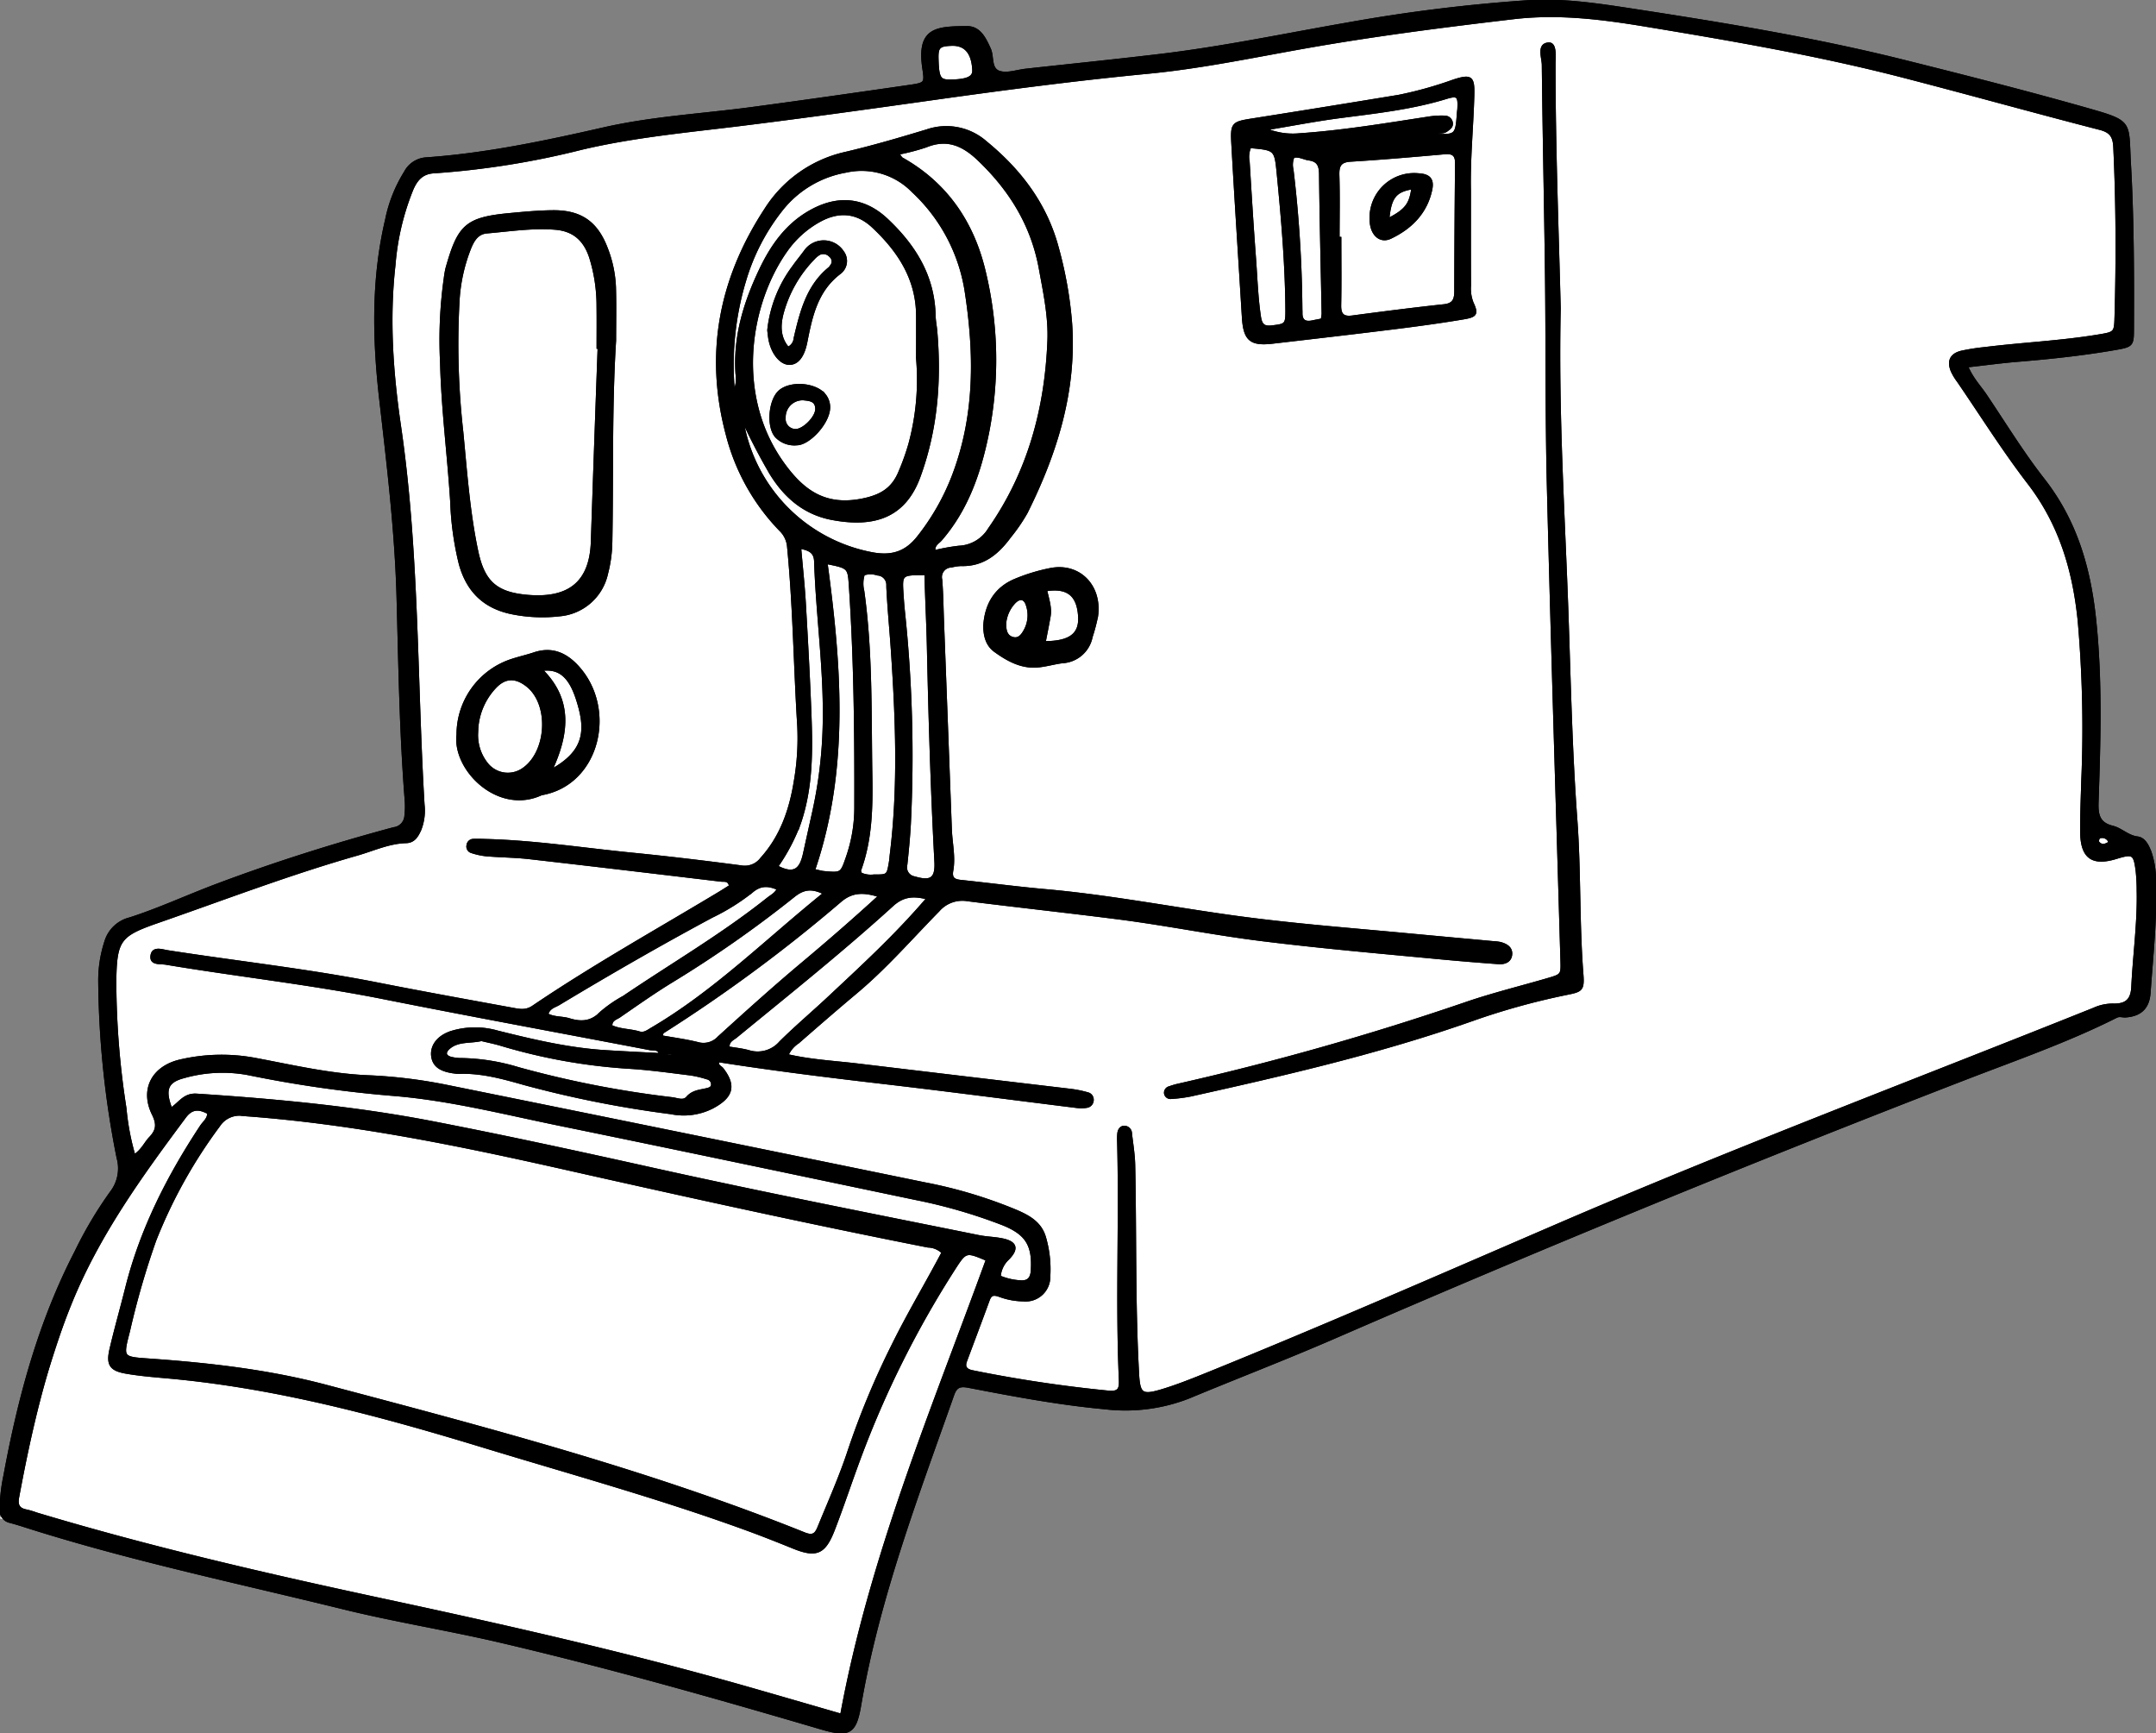
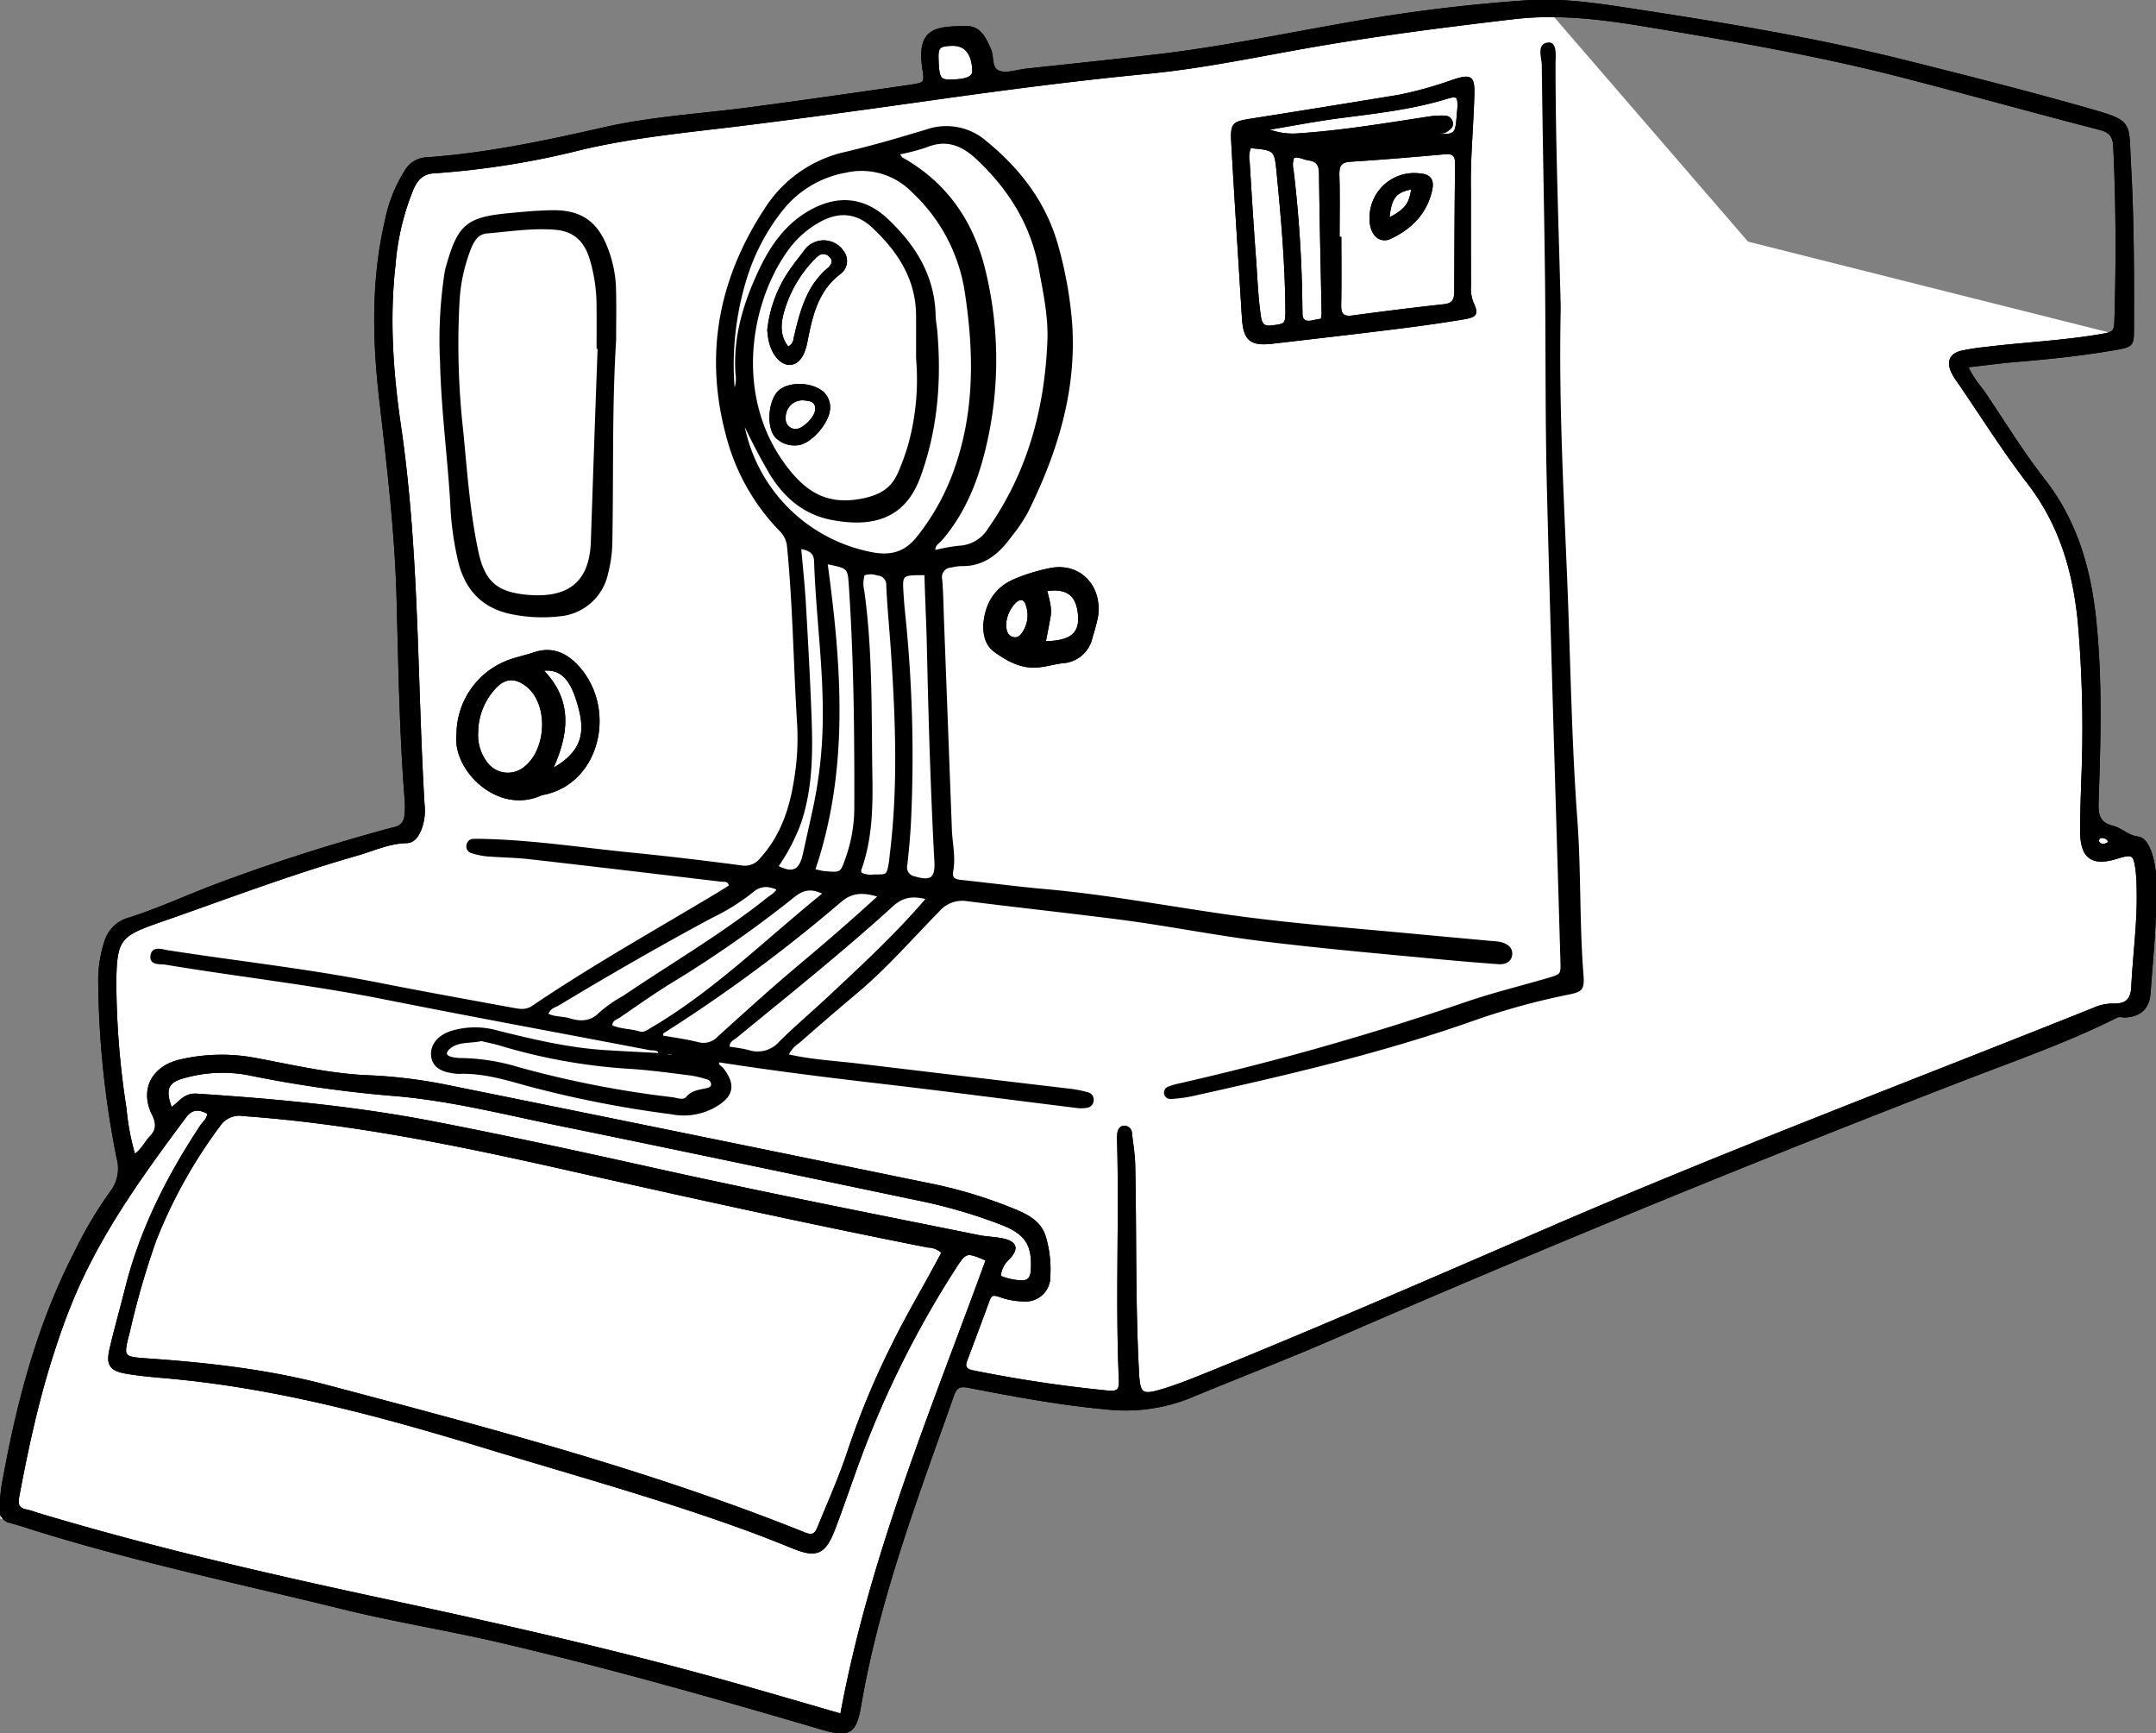
<svg xmlns="http://www.w3.org/2000/svg" width="398" height="319.852" viewBox="0 0 398 319.852">
  <rect x="0" y="0" width="398" height="319.852" fill="#808080" stroke="none" />
  <defs>
    <clipPath id="clip-path">
      <rect id="Rectangle_193" data-name="Rectangle 193" width="398" height="319.852" stroke="#000" stroke-width="0.5" />
    </clipPath>
  </defs>
  <g id="Group_642" data-name="Group 642" transform="translate(-1386 -390.5)">
-     <path id="Path_737" data-name="Path 737" d="M2667-2068.981l155.988,38.22,11.912-42.076,9.1-23.256,32.668,5.311,73.028-28.179,71.159-29.9,41.682-14.927v-28.573l-10.1-5.72v-38.071l-5.458-18.6L3028.16-2283.4l30.357-3.9v-38.958l-68.83-17.314L2952.3-2347.9l-101.622,13.021-6.684-8.7-5.455,2.859,1.106,7.666-94.489,14.675-6.173,12.475-1.463,19.685,5.911,74.281v16.187l-53.2,18.038-3.485,8.864,3.485,36.1-6.663,13.191Z" transform="translate(-1281 2739.709)" fill="#fff" />
+     <path id="Path_737" data-name="Path 737" d="M2667-2068.981l155.988,38.22,11.912-42.076,9.1-23.256,32.668,5.311,73.028-28.179,71.159-29.9,41.682-14.927v-28.573l-10.1-5.72v-38.071l-5.458-18.6L3028.16-2283.4l30.357-3.9l-68.83-17.314L2952.3-2347.9l-101.622,13.021-6.684-8.7-5.455,2.859,1.106,7.666-94.489,14.675-6.173,12.475-1.463,19.685,5.911,74.281v16.187l-53.2,18.038-3.485,8.864,3.485,36.1-6.663,13.191Z" transform="translate(-1281 2739.709)" fill="#fff" />
    <g id="Group_607" data-name="Group 607" transform="translate(1386 390.5)">
      <g id="Group_606" data-name="Group 606" clip-path="url(#clip-path)">
        <path id="Path_616" data-name="Path 616" d="M363.1,67.624c1.021,2.395,2.413,3.778,3.482,5.367,3.514,5.222,6.808,10.621,10.679,15.568,5.986,7.651,8.5,16.322,9.5,25.817,1.19,11.259.833,22.491.451,33.737-.081,2.388.276,3.953,2.816,4.581,1.612.4,2.809,1.762,4.6,1.983,1.25.154,1.862,1.41,2.325,2.579a15.818,15.818,0,0,1,.86,5.349c.259,6.916-.52,13.785-1,20.665-.2,2.8-1.652,4.129-4.388,4.32-.564.039-1.079-.233-1.714.087-8.983,4.516-18.469,7.807-27.824,11.42q-58.73,22.687-116.482,47.767c-8.872,3.855-17.913,7.319-26.847,11.037a32.039,32.039,0,0,1-15.589,1.993c-8.449-.779-16.771-2.347-25.083-3.949-1.645-.317-2.376-.036-2.937,1.554-6.645,18.821-13.766,37.493-17.163,57.29-.878,5.121-1.977,5.717-7.114,4.207-19.609-5.765-39.272-11.341-59.176-16-9.653-2.259-19.473-3.815-29.1-6.185-19.721-4.858-39.628-9.006-59-15.207-.806-.258-1.618-.5-2.436-.72a2.13,2.13,0,0,1-1.716-2.379,32.054,32.054,0,0,1,.7-6.119c2.644-14.337,6.4-28.318,13.16-41.349a74.064,74.064,0,0,1,6.485-10.909,7.246,7.246,0,0,0,1.247-6.372,172.342,172.342,0,0,1-3.393-32.447,23.045,23.045,0,0,1,1.15-7.5,6.184,6.184,0,0,1,4.462-4.2c5.4-1.74,10.575-4.141,15.891-6.144,10.756-4.05,21.71-7.511,32.8-10.494a2.5,2.5,0,0,0,2.216-2.359,14.943,14.943,0,0,0,.05-2.9c-.981-12.438-1.162-24.906-1.5-37.368-.33-12.237-1.8-24.371-3.191-36.515-1.278-11.117-1.514-22.219,1.08-33.217a26.332,26.332,0,0,1,3.463-8.727A4.7,4.7,0,0,1,78.6,29.358c11.142-.766,22.031-3.071,32.89-5.541,9-2.047,18.206-2.534,27.316-3.749,9.713-1.3,19.415-2.685,29.113-4.089,3.017-.437,3.062-.53,2.654-3.279-1.095-7.37,2.333-7.539,7.991-7.576,2.318-.015,3.295,2.053,4.181,4.029.656,1.463-.028,3.822,2.012,4.291,1.442.331,3.1-.281,4.658-.453,8.3-.912,16.608-1.752,24.9-2.742,11.539-1.379,22.913-3.774,34.352-5.763A306.62,306.62,0,0,1,282.145.343c6.427-.4,12.8.563,19.142,1.534,16.863,2.581,33.7,5.336,50.263,9.478,11.262,2.815,22.52,5.673,33.687,8.838,8.532,2.418,7.511,2.294,7.951,10.077.58,10.275.6,20.572.552,30.863-.011,2.527-.22,2.754-2.853,3.219-6.082,1.075-12.215,1.728-18.369,2.233-2.98.245-5.947.651-9.417,1.039M24.826,213.383c1.557-1.027,2.043-2.344,2.951-3.293,1.282-1.34,1.517-2.477.571-4.4-2.283-4.63.017-8.739,5.069-9.868a33.651,33.651,0,0,1,13.69-.292c6.891,1.291,13.737,2.905,20.779,3.213a93.137,93.137,0,0,1,14.4,1.728q44.258,8.958,88.492,18.042a85.542,85.542,0,0,1,16.993,5.116c2.237.973,4.359,2.155,5.123,4.779a21.041,21.041,0,0,1,.808,7.181,4.3,4.3,0,0,1-4.735,4.4,13.054,13.054,0,0,1-4.254-.773c-1.146-.423-1.759-.438-2.209.794-1.367,3.75-2.787,7.481-4.174,11.223-.464,1.25.168,1.757,1.325,1.976a247.878,247.878,0,0,0,25.1,3.754c1.952.165,2.167-.657,2.094-2.3-.645-14.64.068-29.292-.32-43.936a10.365,10.365,0,0,1,.029-1.45c.074-.639.377-1.215,1.083-1.209a1.185,1.185,0,0,1,1.139,1.193c.221,1.922.548,3.844.59,5.771.28,12.825.014,25.659.716,38.478.206,3.761.678,4.3,4.3,3.229,2.891-.856,5.711-1.984,8.512-3.119C244.427,244.9,265.7,235.6,287.019,226.4c32.865-14.189,66.368-26.807,99.589-40.122a8.4,8.4,0,0,1,3.488-.761c2.458.077,3.534-.871,3.65-3.334.28-5.923,1.129-11.812.994-17.756a34.46,34.46,0,0,0-.185-3.623c-.421-3.25-.721-3.419-3.839-2.466-4.441,1.357-6.386-.061-6.41-4.805-.017-3.146.116-6.293.207-9.438a227.055,227.055,0,0,0-.65-29.373c-.939-9.361-3.451-17.92-9.3-25.52-4.642-6.035-8.7-12.517-13.01-18.806a10.47,10.47,0,0,1-1.124-1.857c-.757-1.836-.19-3.04,1.737-3.509a37.982,37.982,0,0,1,4.3-.672c6.963-.865,13.988-1.165,20.92-2.31,3.145-.52,3.181-.529,3.267-3.577.294-10.41.259-20.816-.228-31.223-.093-1.974-.66-2.93-2.713-3.459-12.059-3.107-24.055-6.457-36.11-9.578-15.7-4.065-31.675-6.821-47.665-9.464-8.116-1.341-16.165-2.37-24.5-1.389C266.579,4.867,253.755,6.505,241,8.762c-9.644,1.707-19.247,3.729-29.01,4.664-13.25,1.27-26.439,3-39.616,4.852-11.857,1.67-23.718,3.322-35.6,4.79-9.843,1.216-19.726,2.107-29.405,4.4A153.914,153.914,0,0,1,80.178,31.8c-2.177.119-3.232,1.342-4.019,3.1a46.675,46.675,0,0,0-3.338,14.061c-1.127,9.945-.427,19.853,1.011,29.677,3.4,23.186,2.969,46.592,4.35,69.892a9.618,9.618,0,0,1-.593,4.639c-.512,1.127-1.106,2.215-2.556,2.252-3.2.082-6.081,1.456-9.081,2.311-12.45,3.549-24.537,8.18-36.753,12.429-7.061,2.456-7.808,3.31-7.914,10.955a152.95,152.95,0,0,0,1.876,23.5,45.1,45.1,0,0,0,1.665,8.768m149.3,17.829a4.065,4.065,0,0,0-2.766-1.163c-22.295-4.4-44.485-9.292-66.65-14.284-19.717-4.44-39.456-8.531-59.668-9.975a4.526,4.526,0,0,0-4.58,1.978,91.693,91.693,0,0,0-11.8,21.173,149.4,149.4,0,0,0-4.838,16.714c-1.312,5.075-1.326,5.019,3.837,5.382,10.992.776,21.96,2.019,32.607,4.838,29.783,7.885,59.6,15.72,88.265,27.228,1.579.634,2.139.168,2.68-1.157,1.921-4.7,4-9.336,5.588-14.169a150.342,150.342,0,0,1,8.071-19.409c2.88-5.856,6.242-11.45,9.253-17.158M155.4,316.6c5.4-29.354,16.864-56.472,26.9-84.06-3.869-1.63-3.96-1.689-6.062,1.57a181.665,181.665,0,0,0-17.5,34.985c-1.651,4.418-3.118,8.906-4.822,13.3-1.695,4.375-3.213,4.933-7.455,3.209-2.911-1.184-5.837-2.338-8.79-3.411-15.919-5.788-32.24-10.285-48.429-15.219-18.539-5.651-37.187-10.693-56.548-12.607-3.128-.31-6.28-.5-9.37-1.038-2.88-.5-3.452-1.49-2.793-4.309.881-3.767,1.949-7.491,2.888-11.246,2.71-10.82,7.687-20.584,13.791-29.833.507-.769,1.38-1.358,1.35-2.493-1.658-.9-3.055-1.054-4.384.728-8.108,10.88-16.044,21.832-21.178,34.56C8.349,252.253,5.6,264.245,3.344,276.394c-.289,1.56.215,2.257,1.685,2.513a15.459,15.459,0,0,1,1.734.528c21.089,6.34,42.543,11.287,64.045,15.9,22.469,4.82,44.861,9.871,66.962,16.173,5.792,1.652,11.574,3.339,17.629,5.088M31.628,204.746c1.658-1.086,2.418-2.752,4.749-2.6,14.616.963,29.191,2.309,43.574,5.091,13.645,2.639,27.23,5.6,40.8,8.617,19.941,4.431,39.984,8.36,60,12.4,1.419.286,2.892.3,4.31.591,2.537.514,2.893,1.671,1.06,3.519a5,5,0,0,0-1.572,3.323,11.487,11.487,0,0,0,3.768.9c1.534.144,2.184-.546,2.277-2.067.287-4.7-1.023-6.831-5.478-8.6a97.188,97.188,0,0,0-16-4.64c-21.887-4.574-43.763-9.2-65.67-13.674-10.181-2.081-20.3-4.681-30.678-5.527a224.931,224.931,0,0,1-26.9-3.847,26.04,26.04,0,0,0-11.871.564c-3.144.818-3.763,2.328-2.365,5.948M175.542,14.989c3.071-.049,4.3-.613,4.247-1.946-.129-3.224-1.494-4.845-4.014-4.772-2.372.07-2.768.456-2.706,2.648.1,3.58.418,4.1,2.473,4.07m214,140.578a1.453,1.453,0,0,0-2-.975,1.015,1.015,0,0,0-.2.925c.668.846,1.443.535,2.2.05" transform="translate(-0.06 -0.06)" stroke="#000" stroke-width="0.5" />
        <path id="Path_617" data-name="Path 617" d="M363.1,67.624c1.021,2.395,2.413,3.778,3.482,5.367,3.514,5.222,6.808,10.621,10.679,15.568,5.986,7.651,8.5,16.322,9.5,25.817,1.19,11.259.833,22.491.451,33.737-.081,2.388.276,3.953,2.816,4.581,1.612.4,2.809,1.762,4.6,1.983,1.25.154,1.862,1.41,2.325,2.579a15.818,15.818,0,0,1,.86,5.349c.259,6.916-.52,13.785-1,20.665-.2,2.8-1.652,4.129-4.388,4.32-.564.039-1.079-.233-1.714.087-8.983,4.516-18.469,7.807-27.824,11.42q-58.73,22.687-116.482,47.767c-8.872,3.855-17.913,7.319-26.847,11.037a32.039,32.039,0,0,1-15.589,1.993c-8.449-.779-16.771-2.347-25.083-3.949-1.645-.317-2.376-.036-2.937,1.554-6.645,18.821-13.766,37.493-17.163,57.29-.878,5.121-1.977,5.717-7.114,4.207-19.609-5.765-39.272-11.341-59.176-16-9.653-2.259-19.473-3.815-29.1-6.185-19.721-4.858-39.628-9.006-59-15.207-.806-.258-1.618-.5-2.436-.72a2.13,2.13,0,0,1-1.716-2.379,32.054,32.054,0,0,1,.7-6.119c2.644-14.337,6.4-28.318,13.16-41.349a74.064,74.064,0,0,1,6.485-10.909,7.246,7.246,0,0,0,1.247-6.372,172.342,172.342,0,0,1-3.393-32.447,23.045,23.045,0,0,1,1.15-7.5,6.184,6.184,0,0,1,4.462-4.2c5.4-1.74,10.575-4.141,15.891-6.144,10.756-4.05,21.71-7.511,32.8-10.494a2.5,2.5,0,0,0,2.216-2.359,14.943,14.943,0,0,0,.05-2.9c-.981-12.438-1.162-24.906-1.5-37.368-.33-12.237-1.8-24.371-3.191-36.515-1.278-11.117-1.514-22.219,1.08-33.217a26.332,26.332,0,0,1,3.463-8.727A4.7,4.7,0,0,1,78.6,29.358c11.142-.766,22.031-3.071,32.89-5.541,9-2.047,18.206-2.534,27.316-3.749,9.713-1.3,19.415-2.685,29.113-4.089,3.017-.437,3.062-.53,2.654-3.279-1.095-7.37,2.333-7.539,7.991-7.576,2.318-.015,3.295,2.053,4.181,4.029.656,1.463-.028,3.822,2.012,4.291,1.442.331,3.1-.281,4.658-.453,8.3-.912,16.608-1.752,24.9-2.742,11.539-1.379,22.913-3.774,34.352-5.763A306.62,306.62,0,0,1,282.145.343c6.427-.4,12.8.563,19.142,1.534,16.863,2.581,33.7,5.336,50.263,9.478,11.262,2.815,22.52,5.673,33.687,8.838,8.532,2.418,7.511,2.294,7.951,10.077.58,10.275.6,20.572.552,30.863-.011,2.527-.22,2.754-2.853,3.219-6.082,1.075-12.215,1.728-18.369,2.233C369.538,66.83,366.571,67.236,363.1,67.624ZM24.826,213.383c1.557-1.027,2.043-2.344,2.951-3.293,1.282-1.34,1.517-2.477.571-4.4-2.283-4.63.017-8.739,5.069-9.868a33.651,33.651,0,0,1,13.69-.292c6.891,1.291,13.737,2.905,20.779,3.213a93.137,93.137,0,0,1,14.4,1.728q44.258,8.958,88.492,18.042a85.542,85.542,0,0,1,16.993,5.116c2.237.973,4.359,2.155,5.123,4.779a21.041,21.041,0,0,1,.808,7.181,4.3,4.3,0,0,1-4.735,4.4,13.054,13.054,0,0,1-4.254-.773c-1.146-.423-1.759-.438-2.209.794-1.367,3.75-2.787,7.481-4.174,11.223-.464,1.25.168,1.757,1.325,1.976a247.878,247.878,0,0,0,25.1,3.754c1.952.165,2.167-.657,2.094-2.3-.645-14.64.068-29.292-.32-43.936a10.365,10.365,0,0,1,.029-1.45c.074-.639.377-1.215,1.083-1.209a1.185,1.185,0,0,1,1.139,1.193c.221,1.922.548,3.844.59,5.771.28,12.825.014,25.659.716,38.478.206,3.761.678,4.3,4.3,3.229,2.891-.856,5.711-1.984,8.512-3.119C244.427,244.9,265.7,235.6,287.019,226.4c32.865-14.189,66.368-26.807,99.589-40.122a8.4,8.4,0,0,1,3.488-.761c2.458.077,3.534-.871,3.65-3.334.28-5.923,1.129-11.812.994-17.756a34.46,34.46,0,0,0-.185-3.623c-.421-3.25-.721-3.419-3.839-2.466-4.441,1.357-6.386-.061-6.41-4.805-.017-3.146.116-6.293.207-9.438a227.055,227.055,0,0,0-.65-29.373c-.939-9.361-3.451-17.92-9.3-25.52-4.642-6.035-8.7-12.517-13.01-18.806a10.47,10.47,0,0,1-1.124-1.857c-.757-1.836-.19-3.04,1.737-3.509a37.982,37.982,0,0,1,4.3-.672c6.963-.865,13.988-1.165,20.92-2.31,3.145-.52,3.181-.529,3.267-3.577.294-10.41.259-20.816-.228-31.223-.093-1.974-.66-2.93-2.713-3.459-12.059-3.107-24.055-6.457-36.11-9.578-15.7-4.065-31.675-6.821-47.665-9.464-8.116-1.341-16.165-2.37-24.5-1.389C266.579,4.867,253.755,6.505,241,8.762c-9.644,1.707-19.247,3.729-29.01,4.664-13.25,1.27-26.439,3-39.616,4.852-11.857,1.67-23.718,3.322-35.6,4.79-9.843,1.216-19.726,2.107-29.405,4.4A153.914,153.914,0,0,1,80.178,31.8c-2.177.119-3.232,1.342-4.019,3.1a46.675,46.675,0,0,0-3.338,14.061c-1.127,9.945-.427,19.853,1.011,29.677,3.4,23.186,2.969,46.592,4.35,69.892a9.618,9.618,0,0,1-.593,4.639c-.512,1.127-1.106,2.215-2.556,2.252-3.2.082-6.081,1.456-9.081,2.311-12.45,3.549-24.537,8.18-36.753,12.429-7.061,2.456-7.808,3.31-7.914,10.955a152.95,152.95,0,0,0,1.876,23.5A45.1,45.1,0,0,0,24.826,213.383Zm149.3,17.829a4.065,4.065,0,0,0-2.766-1.163c-22.295-4.4-44.485-9.292-66.65-14.284-19.717-4.44-39.456-8.531-59.668-9.975a4.526,4.526,0,0,0-4.58,1.978,91.693,91.693,0,0,0-11.8,21.173,149.4,149.4,0,0,0-4.838,16.714c-1.312,5.075-1.326,5.019,3.837,5.382,10.992.776,21.96,2.019,32.607,4.838,29.783,7.885,59.6,15.72,88.265,27.228,1.579.634,2.139.168,2.68-1.157,1.921-4.7,4-9.336,5.588-14.169a150.342,150.342,0,0,1,8.071-19.409C167.758,242.514,171.12,236.919,174.131,231.212ZM155.4,316.6c5.4-29.354,16.864-56.472,26.9-84.06-3.869-1.63-3.96-1.689-6.062,1.57a181.665,181.665,0,0,0-17.5,34.985c-1.651,4.418-3.118,8.906-4.822,13.3-1.695,4.375-3.213,4.933-7.455,3.209-2.911-1.184-5.837-2.338-8.79-3.411-15.919-5.788-32.24-10.285-48.429-15.219-18.539-5.651-37.187-10.693-56.548-12.607-3.128-.31-6.28-.5-9.37-1.038-2.88-.5-3.452-1.49-2.793-4.309.881-3.767,1.949-7.491,2.888-11.246,2.71-10.82,7.687-20.584,13.791-29.833.507-.769,1.38-1.358,1.35-2.493-1.658-.9-3.055-1.054-4.384.728-8.108,10.88-16.044,21.832-21.178,34.56C8.349,252.253,5.6,264.245,3.344,276.394c-.289,1.56.215,2.257,1.685,2.513a15.459,15.459,0,0,1,1.734.528c21.089,6.34,42.543,11.287,64.045,15.9,22.469,4.82,44.861,9.871,66.962,16.173C143.563,313.16,149.345,314.847,155.4,316.6ZM31.628,204.746c1.658-1.086,2.418-2.752,4.749-2.6,14.616.963,29.191,2.309,43.574,5.091,13.645,2.639,27.23,5.6,40.8,8.617,19.941,4.431,39.984,8.36,60,12.4,1.419.286,2.892.3,4.31.591,2.537.514,2.893,1.671,1.06,3.519a5,5,0,0,0-1.572,3.323,11.487,11.487,0,0,0,3.768.9c1.534.144,2.184-.546,2.277-2.067.287-4.7-1.023-6.831-5.478-8.6a97.188,97.188,0,0,0-16-4.64c-21.887-4.574-43.763-9.2-65.67-13.674-10.181-2.081-20.3-4.681-30.678-5.527a224.931,224.931,0,0,1-26.9-3.847,26.04,26.04,0,0,0-11.871.564C30.85,199.615,30.23,201.126,31.628,204.746ZM175.542,14.989c3.071-.049,4.3-.613,4.247-1.946-.129-3.224-1.494-4.845-4.014-4.772-2.372.07-2.768.456-2.706,2.648C173.169,14.5,173.487,15.022,175.542,14.989Zm214,140.578a1.453,1.453,0,0,0-2-.975,1.015,1.015,0,0,0-.2.925C388.009,156.362,388.785,156.051,389.544,155.566Z" transform="translate(-0.06 -0.06)" stroke="#000" stroke-miterlimit="10" stroke-width="0.5" />
        <path id="Path_618" data-name="Path 618" d="M130.734,202.118c-.107-1.292-1.2-.972-1.93-1.113-16.393-3.139-32.812-6.147-49.181-9.407-13.3-2.649-26.776-4.127-40.137-6.356-1.006-.168-2.708.146-2.618-1.25.115-1.787,1.863-1.1,2.913-.934,12.907,2.008,25.905,3.42,38.734,5.951,8.306,1.639,16.641,3.141,24.969,4.666,1.269.233,2.458.49,3.787-.409,11.13-7.533,22.87-14.077,34.379-21,.711-.428,1.407-.881,2.03-1.273-.216-1.283-1.111-1.005-1.743-1.081-11.774-1.4-23.547-2.808-35.328-4.146-2.642-.3-5.316-.308-7.968-.531a13.2,13.2,0,0,1-2.812-.626,1.009,1.009,0,0,1-.6-1.187,1.028,1.028,0,0,1,.981-.911c.843-.031,1.688,0,2.533.026,8.968.251,17.832,1.631,26.742,2.512,6.742.667,13.472,1.472,20.19,2.357a3.85,3.85,0,0,0,3.757-1.485c3.726-4.127,5.4-9.122,6.242-14.453a46.4,46.4,0,0,0,.6-10.136c-.687-10.987-.8-22.006-1.871-32.972a4.864,4.864,0,0,0-1.5-3.137,39.145,39.145,0,0,1-9.8-17.533c-4-14.954-1.285-28.784,7.09-41.571a23.513,23.513,0,0,1,14.748-10.395c5.058-1.184,10.056-2.649,15.03-4.156a11,11,0,0,1,10.854,2.145c6.343,5.192,11.1,11.453,13.241,19.48a73.908,73.908,0,0,1,2.463,13.924c.861,12.461-2.735,23.914-8.2,34.892a31.941,31.941,0,0,1-3.073,4.486c-2.237,3.042-4.931,5.309-9.015,5.172a9.654,9.654,0,0,0-1.791.272,2.007,2.007,0,0,0-1.9,2.49c.2,2.533.229,5.079.325,7.62q.73,19.23,1.45,38.46c.092,2.536.716,5.071.265,7.6-.28,1.566.469,1.855,1.731,1.987,5.174.545,10.336,1.231,15.517,1.69,11.464,1.017,22.763,3.176,34.142,4.773,11.031,1.548,22.135,2.372,33.217,3.416,5.06.477,10.124.931,15.185,1.4a8.612,8.612,0,0,1,1.44.167c1.121.3,2.128.89,1.924,2.207-.175,1.131-1.225,1.467-2.24,1.393q-5.61-.407-11.209-.934c-10.84-1.024-21.686-1.975-32.5-3.317-8.89-1.1-17.671-2.89-26.55-4.021-9.24-1.178-18.5-2.185-27.743-3.341a5.859,5.859,0,0,0-5.429,1.942c-5,5.085-9.679,10.5-15.169,15.1-3.617,3.03-7.179,6.126-10.734,9.229a5.421,5.421,0,0,0-2.031,2.418c4.352,1.024,8.757,1.234,13.109,1.756q19.643,2.355,39.292,4.672a20.5,20.5,0,0,1,3.19.662,1.136,1.136,0,0,1,.782,1.108,1.213,1.213,0,0,1-1.085,1.245,5.962,5.962,0,0,1-1.8.02c-11.886-1.471-23.762-3.039-35.658-4.421-10.2-1.185-20.392-2.447-30.53-4.034-.349.95.425,1.095.733,1.491,2.465,3.172,1.749,5.192-1.831,7.091a11.662,11.662,0,0,1-7.61,1.02A202,202,0,0,1,105.7,207.47c-3.964-1.123-7.923-2.238-12.1-2.082a4.638,4.638,0,0,1-.724-.051c-2.6-.306-3.874-1.175-4.153-2.816-.324-1.906.909-3.7,3.375-4.538a14.927,14.927,0,0,1,8.581-.1c6.578,1.641,13.173,3.2,19.971,3.619,3.382.21,6.766.375,10.16.549a5.482,5.482,0,0,0,3.267.137,4.32,4.32,0,0,0-3.344-.07m47.483-128.51c0-2.657.016-5.313,0-7.97-.047-6.791-3.455-11.936-8.18-16.368-2.984-2.8-6.39-3.057-9.981-1.05a18.334,18.334,0,0,0-6.114,5.543c-6.754,9.555-9.735,26.416-.578,39.191,3.673,5.124,7.725,8.1,14.593,6.764,3.589-.7,5.736-2.062,7.017-5.2a43.275,43.275,0,0,0,1.823-5.106,45.546,45.546,0,0,0,1.423-15.8m-3.639-37.843c.482.621.585.871.769.974,8.339,4.674,13.2,12.013,15.284,21.076a69.448,69.448,0,0,1,.558,29.529c-1.446,7.167-3.757,14.017-8.677,19.693-.505.583-1.42.976-1.209,2.208a35.639,35.639,0,0,1,4.585-.836,6.882,6.882,0,0,0,5.6-3.33c7.309-10.445,10.469-22.186,10.969-34.74.179-4.484-.775-8.888-1.576-13.3-1.465-8.064-5.493-14.577-11.359-20.17-2.88-2.746-5.828-4.062-9.745-2.455a40.6,40.6,0,0,1-5.2,1.349m-30.27,44.249a5.75,5.75,0,0,0,.574-3.55c-.473-6.858,1.477-13.178,4.367-19.244,2.106-4.419,4.857-8.345,9.321-10.813,5.031-2.781,9.827-2.319,13.99,1.6,5.107,4.806,8.621,10.419,8.769,17.7.019.964.229,1.922.31,2.886.772,9.137.09,18.041-3.1,26.788-2.66,7.287-8.145,9.28-16.081,7.782-5.061-.955-8.653-4.018-11.316-8.365a112.367,112.367,0,0,1-5.366-10.379,29.9,29.9,0,0,0,24.366,25.245c3.52.591,6.055-.308,8.237-3.087a43.061,43.061,0,0,0,6.442-11.294c4.289-11.221,4.143-22.719,2.324-34.345a31.9,31.9,0,0,0-9.777-18.211,13.2,13.2,0,0,0-12.341-3.67,19.367,19.367,0,0,0-11.894,7.077,38.619,38.619,0,0,0-6.8,13.127,53.858,53.858,0,0,0-2.022,20.752m23.951,33.4a5.74,5.74,0,0,0-.1,3.112c1.571,11.29,1.3,22.657,1.487,34.007.1,5.939,0,11.838-2.075,17.515-.065.178.108.442.174.669a4.473,4.473,0,0,0,2.47.362c2.535.023,2.556,0,2.982-2.511.081-.476.106-.96.165-1.44,1.547-12.534,1.042-25.08.2-37.626-.266-3.976-.669-7.945-.849-11.925a1.975,1.975,0,0,0-1.87-2.172,3.959,3.959,0,0,0-2.584.009m11.5-.065c-4.595-.014-4.6-.014-4.352,3.787.062.964.13,1.929.227,2.89a254.517,254.517,0,0,1,1.124,39.434c-.137,2.531-.384,5.057-.653,7.576a1.931,1.931,0,0,0,1.563,2.393c3.045.912,4.1.217,3.926-2.971-.707-13.266-1.1-26.539-1.39-39.819-.1-4.425-.343-8.873-.445-13.29M171.277,172.8c-2.957-.942-5.085-.942-7.239.856a285.36,285.36,0,0,1-32.849,24.287c-.144.089-.131.432-.236.822,2.255.406,4.522.7,6.727,1.25a3.82,3.82,0,0,0,3.88-1.113c5.092-4.624,10.2-9.235,15.474-13.654,4.707-3.947,9.343-7.962,14.243-12.448m-12.21-4.74c.946.2,1.4.35,1.873.392,3.294.3,3.255.277,4.342-2.85a28.01,28.01,0,0,0,1.532-9.239c.036-13.535-.092-27.062-.992-40.575-.243-3.651-.166-3.656-4.454-4.508,2.591,19.1,4.064,38.089-2.3,56.78m21.071,5.165c-2.714-.736-4.624-.507-6.584,1.275-9.292,8.448-19.111,16.279-28.818,24.239-.6.5-1.552.794-1.442,2.077,1.227.215,2.524.339,3.761.68a5.546,5.546,0,0,0,5.858-1.666c2.914-2.885,6.058-5.537,9.052-8.344,6.151-5.764,12.369-11.464,18.173-18.261m-19.059-.909c-2.429-1.261-4.01-.887-5.736.5a216.278,216.278,0,0,1-22.528,15.754c-3.289,2.013-6.445,4.248-9.625,6.435-.612.421-1.61.609-1.541,1.827,1.644.8,3.514.691,5.223,1.211.9.273,1.575-.286,2.319-.723,11.637-6.831,21.147-16.341,31.887-25m-51.261,22.347c1.269.741,2.786.535,4.125.949,2.214.684,4.131.571,5.907-1.292a24.319,24.319,0,0,1,4.159-2.865c8.886-6.016,18.184-11.428,26.6-18.13.672-.535,1.534-.941,1.9-1.846-1.924-.885-3.4-.777-4.889.511a39.425,39.425,0,0,1-7.354,4.587C130.7,181.708,121.3,187.126,112,192.72c-.775.466-1.835.637-2.183,1.946M97.739,199.33c-2.126.492-4.332.034-6.025,1.51-.782.682-.925,1.489.3,1.864a7.726,7.726,0,0,0,2.148.258,38.2,38.2,0,0,1,10.355,1.67,188.7,188.7,0,0,0,28.457,5.561c.938.125,2.058.658,2.766-.166.993-1.156,2.3-1.212,3.571-1.509.464-.109.978-.248,1.055-.814a1.208,1.208,0,0,0-1.006-1.31,18.711,18.711,0,0,0-3.176-.735c-3.6-.444-7.2-.947-10.82-1.188a105.05,105.05,0,0,1-23.882-4.212c-1.266-.388-2.574-.641-3.745-.928M156.5,108.463c.318,3.689.683,7.037.878,10.4.4,6.869.776,13.741,1.035,20.617.25,6.646.258,13.275-1.893,19.715a35.3,35.3,0,0,1-4.277,8.183c3.335,1.781,4.475.45,5.1-2.385q.855-3.889,1.718-7.776a82.292,82.292,0,0,0,1.92-16.143c.218-10.051-1.261-20-1.589-30.016-.057-1.737-1.053-2.249-2.888-2.591" transform="translate(-8.859 -7.446)" stroke="#000" stroke-width="0.5" />
-         <path id="Path_619" data-name="Path 619" d="M130.734,202.118c-.107-1.292-1.2-.972-1.93-1.113-16.393-3.139-32.812-6.147-49.181-9.407-13.3-2.649-26.776-4.127-40.137-6.356-1.006-.168-2.708.146-2.618-1.25.115-1.787,1.863-1.1,2.913-.934,12.907,2.008,25.905,3.42,38.734,5.951,8.306,1.639,16.641,3.141,24.969,4.666,1.269.233,2.458.49,3.787-.409,11.13-7.533,22.87-14.077,34.379-21,.711-.428,1.407-.881,2.03-1.273-.216-1.283-1.111-1.005-1.743-1.081-11.774-1.4-23.547-2.808-35.328-4.146-2.642-.3-5.316-.308-7.968-.531a13.2,13.2,0,0,1-2.812-.626,1.009,1.009,0,0,1-.6-1.187,1.028,1.028,0,0,1,.981-.911c.843-.031,1.688,0,2.533.026,8.968.251,17.832,1.631,26.742,2.512,6.742.667,13.472,1.472,20.19,2.357a3.85,3.85,0,0,0,3.757-1.485c3.726-4.127,5.4-9.122,6.242-14.453a46.4,46.4,0,0,0,.6-10.136c-.687-10.987-.8-22.006-1.871-32.972a4.864,4.864,0,0,0-1.5-3.137,39.145,39.145,0,0,1-9.8-17.533c-4-14.954-1.285-28.784,7.09-41.571a23.513,23.513,0,0,1,14.748-10.395c5.058-1.184,10.056-2.649,15.03-4.156a11,11,0,0,1,10.854,2.145c6.343,5.192,11.1,11.453,13.241,19.48a73.908,73.908,0,0,1,2.463,13.924c.861,12.461-2.735,23.914-8.2,34.892a31.941,31.941,0,0,1-3.073,4.486c-2.237,3.042-4.931,5.309-9.015,5.172a9.654,9.654,0,0,0-1.791.272,2.007,2.007,0,0,0-1.9,2.49c.2,2.533.229,5.079.325,7.62q.73,19.23,1.45,38.46c.092,2.536.716,5.071.265,7.6-.28,1.566.469,1.855,1.731,1.987,5.174.545,10.336,1.231,15.517,1.69,11.464,1.017,22.763,3.176,34.142,4.773,11.031,1.548,22.135,2.372,33.217,3.416,5.06.477,10.124.931,15.185,1.4a8.612,8.612,0,0,1,1.44.167c1.121.3,2.128.89,1.924,2.207-.175,1.131-1.225,1.467-2.24,1.393q-5.61-.407-11.209-.934c-10.84-1.024-21.686-1.975-32.5-3.317-8.89-1.1-17.671-2.89-26.55-4.021-9.24-1.178-18.5-2.185-27.743-3.341a5.859,5.859,0,0,0-5.429,1.942c-5,5.085-9.679,10.5-15.169,15.1-3.617,3.03-7.179,6.126-10.734,9.229a5.421,5.421,0,0,0-2.031,2.418c4.352,1.024,8.757,1.234,13.109,1.756q19.643,2.355,39.292,4.672a20.5,20.5,0,0,1,3.19.662,1.136,1.136,0,0,1,.782,1.108,1.213,1.213,0,0,1-1.085,1.245,5.962,5.962,0,0,1-1.8.02c-11.886-1.471-23.762-3.039-35.658-4.421-10.2-1.185-20.392-2.447-30.53-4.034-.349.95.425,1.095.733,1.491,2.465,3.172,1.749,5.192-1.831,7.091a11.662,11.662,0,0,1-7.61,1.02A202,202,0,0,1,105.7,207.47c-3.964-1.123-7.923-2.238-12.1-2.082a4.638,4.638,0,0,1-.724-.051c-2.6-.306-3.874-1.175-4.153-2.816-.324-1.906.909-3.7,3.375-4.538a14.927,14.927,0,0,1,8.581-.1c6.578,1.641,13.173,3.2,19.971,3.619,3.382.21,6.766.375,10.16.549a5.482,5.482,0,0,0,3.267.137A4.32,4.32,0,0,0,130.734,202.118Zm47.483-128.51c0-2.657.016-5.313,0-7.97-.047-6.791-3.455-11.936-8.18-16.368-2.984-2.8-6.39-3.057-9.981-1.05a18.334,18.334,0,0,0-6.114,5.543c-6.754,9.555-9.735,26.416-.578,39.191,3.673,5.124,7.725,8.1,14.593,6.764,3.589-.7,5.736-2.062,7.017-5.2a43.275,43.275,0,0,0,1.823-5.106A45.546,45.546,0,0,0,178.217,73.608Zm-3.639-37.843c.482.621.585.871.769.974,8.339,4.674,13.2,12.013,15.284,21.076a69.448,69.448,0,0,1,.558,29.529c-1.446,7.167-3.757,14.017-8.677,19.693-.505.583-1.42.976-1.209,2.208a35.639,35.639,0,0,1,4.585-.836,6.882,6.882,0,0,0,5.6-3.33c7.309-10.445,10.469-22.186,10.969-34.74.179-4.484-.775-8.888-1.576-13.3-1.465-8.064-5.493-14.577-11.359-20.17-2.88-2.746-5.828-4.062-9.745-2.455A40.6,40.6,0,0,1,174.578,35.765Zm-30.27,44.249a5.75,5.75,0,0,0,.574-3.55c-.473-6.858,1.477-13.178,4.367-19.244,2.106-4.419,4.857-8.345,9.321-10.813,5.031-2.781,9.827-2.319,13.99,1.6,5.107,4.806,8.621,10.419,8.769,17.7.019.964.229,1.922.31,2.886.772,9.137.09,18.041-3.1,26.788-2.66,7.287-8.145,9.28-16.081,7.782-5.061-.955-8.653-4.018-11.316-8.365a112.367,112.367,0,0,1-5.366-10.379,29.9,29.9,0,0,0,24.366,25.245c3.52.591,6.055-.308,8.237-3.087a43.061,43.061,0,0,0,6.442-11.294c4.289-11.221,4.143-22.719,2.324-34.345a31.9,31.9,0,0,0-9.777-18.211,13.2,13.2,0,0,0-12.341-3.67,19.367,19.367,0,0,0-11.894,7.077,38.619,38.619,0,0,0-6.8,13.127A53.858,53.858,0,0,0,144.308,80.013Zm23.951,33.4a5.74,5.74,0,0,0-.1,3.112c1.571,11.29,1.3,22.657,1.487,34.007.1,5.939,0,11.838-2.075,17.515-.065.178.108.442.174.669a4.473,4.473,0,0,0,2.47.362c2.535.023,2.556,0,2.982-2.511.081-.476.106-.96.165-1.44,1.547-12.534,1.042-25.08.2-37.626-.266-3.976-.669-7.945-.849-11.925a1.975,1.975,0,0,0-1.87-2.172A3.959,3.959,0,0,0,168.259,113.409Zm11.5-.065c-4.595-.014-4.6-.014-4.352,3.787.062.964.13,1.929.227,2.89a254.517,254.517,0,0,1,1.124,39.434c-.137,2.531-.384,5.057-.653,7.576a1.931,1.931,0,0,0,1.563,2.393c3.045.912,4.1.217,3.926-2.971-.707-13.266-1.1-26.539-1.39-39.819C180.109,122.21,179.862,117.762,179.76,113.345ZM171.277,172.8c-2.957-.942-5.085-.942-7.239.856a285.36,285.36,0,0,1-32.849,24.287c-.144.089-.131.432-.236.822,2.255.406,4.522.7,6.727,1.25a3.82,3.82,0,0,0,3.88-1.113c5.092-4.624,10.2-9.235,15.474-13.654C161.741,181.3,166.378,177.289,171.277,172.8Zm-12.21-4.74c.946.2,1.4.35,1.873.392,3.294.3,3.255.277,4.342-2.85a28.01,28.01,0,0,0,1.532-9.239c.036-13.535-.092-27.062-.992-40.575-.243-3.651-.166-3.656-4.454-4.508C163.959,130.384,165.432,149.371,159.067,168.062Zm21.071,5.165c-2.714-.736-4.624-.507-6.584,1.275-9.292,8.448-19.111,16.279-28.818,24.239-.6.5-1.552.794-1.442,2.077,1.227.215,2.524.339,3.761.68a5.546,5.546,0,0,0,5.858-1.666c2.914-2.885,6.058-5.537,9.052-8.344C168.117,185.724,174.335,180.024,180.138,173.227Zm-19.059-.909c-2.429-1.261-4.01-.887-5.736.5a216.278,216.278,0,0,1-22.528,15.754c-3.289,2.013-6.445,4.248-9.625,6.435-.612.421-1.61.609-1.541,1.827,1.644.8,3.514.691,5.223,1.211.9.273,1.575-.286,2.319-.723C140.828,190.49,150.339,180.98,161.079,172.319Zm-51.261,22.347c1.269.741,2.786.535,4.125.949,2.214.684,4.131.571,5.907-1.292a24.319,24.319,0,0,1,4.159-2.865c8.886-6.016,18.184-11.428,26.6-18.13.672-.535,1.534-.941,1.9-1.846-1.924-.885-3.4-.777-4.889.511a39.425,39.425,0,0,1-7.354,4.587C130.7,181.708,121.3,187.126,112,192.72,111.226,193.186,110.166,193.356,109.818,194.666ZM97.739,199.33c-2.126.492-4.332.034-6.025,1.51-.782.682-.925,1.489.3,1.864a7.726,7.726,0,0,0,2.148.258,38.2,38.2,0,0,1,10.355,1.67,188.7,188.7,0,0,0,28.457,5.561c.938.125,2.058.658,2.766-.166.993-1.156,2.3-1.212,3.571-1.509.464-.109.978-.248,1.055-.814a1.208,1.208,0,0,0-1.006-1.31,18.711,18.711,0,0,0-3.176-.735c-3.6-.444-7.2-.947-10.82-1.188a105.05,105.05,0,0,1-23.882-4.212C100.217,199.87,98.91,199.617,97.739,199.33ZM156.5,108.463c.318,3.689.683,7.037.878,10.4.4,6.869.776,13.741,1.035,20.617.25,6.646.258,13.275-1.893,19.715a35.3,35.3,0,0,1-4.277,8.183c3.335,1.781,4.475.45,5.1-2.385q.855-3.889,1.718-7.776a82.292,82.292,0,0,0,1.92-16.143c.218-10.051-1.261-20-1.589-30.016C159.328,109.318,158.332,108.8,156.5,108.463Z" transform="translate(-8.859 -7.446)" stroke="#000" stroke-miterlimit="10" stroke-width="0.5" />
        <path id="Path_620" data-name="Path 620" d="M343.249,39.862c0,5.808-.015,11.617.016,17.426a7.194,7.194,0,0,0,.472,3.172c.922,2,.71,2.4-1.575,2.786-4.173.7-8.37,1.276-12.569,1.8-7.561.94-15.131,1.814-22.7,2.69-4.08.473-5.177-.5-5.431-4.655-.648-10.627-1.348-21.249-1.942-31.879-.219-3.911-.023-3.964,3.816-4.57Q316.774,24.513,330.2,22.3a71.944,71.944,0,0,0,10.119-2.831c3.21-1.032,3.646-.676,3.56,2.618-.154,5.927-.765,11.837-.626,17.775M319,48.524h.327c0,4.111.055,8.222-.027,12.331-.034,1.739.538,2.407,2.322,2.171,5.629-.746,11.262-1.471,16.908-2.076,1.787-.191,2.138-1.115,2.141-2.647q.022-11.789.144-23.575c.019-1.632-.652-2.084-2.192-1.947-5.777.511-11.557,1.013-17.345,1.368-1.98.122-2.366,1-2.312,2.771.118,3.865.036,7.736.036,11.605M302.7,31.64a4.72,4.72,0,0,0-.291,2.827c.36,5.9.718,11.8,1.162,17.692.273,3.605.375,7.223.912,10.813.228,1.528.717,2.076,2.3,1.883,2.559-.311,2.729-.358,2.711-3.107-.058-8.452-.786-16.866-1.609-25.269-.434-4.428-.5-4.421-5.184-4.839m8,1.81a3.736,3.736,0,0,0-.206,2.395,232.069,232.069,0,0,1,1.643,25.716c0,.242.021.484.015.726-.033,1.465.714,1.936,2.075,1.644.586-.125,1.177-.232,1.78-.35a6.792,6.792,0,0,0,.175-1.124c-.163-8.594-.381-17.186-.475-25.781-.017-1.611-.444-2.528-2.1-2.753-.945-.128-1.81-.729-2.908-.473m25.6-4.015c4.538.253,4.537.253,4.865-4.1.018-.24.062-.479.074-.72.119-2.36-.14-2.7-2.382-2.013-6.387,1.948-12.976,2.652-19.553,3.513-4.424.578-8.811,1.433-13.834,2.267a12.826,12.826,0,0,0,6.308,1.022c8.082-.544,16.049-1.885,24.038-3.106a14.921,14.921,0,0,1,2.875-.156,1.264,1.264,0,0,1,1.228,1.114c.095.706-.475,1.038-.964,1.395-.761.555-1.862,0-2.655.782" transform="translate(-71.963 -4.555)" stroke="#000" stroke-width="0.5" />
        <path id="Path_621" data-name="Path 621" d="M343.249,39.862c0,5.808-.015,11.617.016,17.426a7.194,7.194,0,0,0,.472,3.172c.922,2,.71,2.4-1.575,2.786-4.173.7-8.37,1.276-12.569,1.8-7.561.94-15.131,1.814-22.7,2.69-4.08.473-5.177-.5-5.431-4.655-.648-10.627-1.348-21.249-1.942-31.879-.219-3.911-.023-3.964,3.816-4.57Q316.774,24.513,330.2,22.3a71.944,71.944,0,0,0,10.119-2.831c3.21-1.032,3.646-.676,3.56,2.618C343.721,28.013,343.11,33.924,343.249,39.862ZM319,48.524h.327c0,4.111.055,8.222-.027,12.331-.034,1.739.538,2.407,2.322,2.171,5.629-.746,11.262-1.471,16.908-2.076,1.787-.191,2.138-1.115,2.141-2.647q.022-11.789.144-23.575c.019-1.632-.652-2.084-2.192-1.947-5.777.511-11.557,1.013-17.345,1.368-1.98.122-2.366,1-2.312,2.771C319.085,40.784,319,44.655,319,48.524ZM302.7,31.64a4.72,4.72,0,0,0-.291,2.827c.36,5.9.718,11.8,1.162,17.692.273,3.605.375,7.223.912,10.813.228,1.528.717,2.076,2.3,1.883,2.559-.311,2.729-.358,2.711-3.107-.058-8.452-.786-16.866-1.609-25.269C307.445,32.051,307.376,32.058,302.7,31.64Zm8,1.81a3.736,3.736,0,0,0-.206,2.395,232.069,232.069,0,0,1,1.643,25.716c0,.242.021.484.015.726-.033,1.465.714,1.936,2.075,1.644.586-.125,1.177-.232,1.78-.35a6.792,6.792,0,0,0,.175-1.124c-.163-8.594-.381-17.186-.475-25.781-.017-1.611-.444-2.528-2.1-2.753C312.66,33.795,311.795,33.195,310.7,33.45Zm25.6-4.015c4.538.253,4.537.253,4.865-4.1.018-.24.062-.479.074-.72.119-2.36-.14-2.7-2.382-2.013-6.387,1.948-12.976,2.652-19.553,3.513-4.424.578-8.811,1.433-13.834,2.267a12.826,12.826,0,0,0,6.308,1.022c8.082-.544,16.049-1.885,24.038-3.106a14.921,14.921,0,0,1,2.875-.156,1.264,1.264,0,0,1,1.228,1.114c.095.706-.475,1.038-.964,1.395C338.188,29.208,337.087,28.649,336.294,29.435Z" transform="translate(-71.963 -4.555)" stroke="#000" stroke-miterlimit="10" stroke-width="0.5" />
-         <path id="Path_622" data-name="Path 622" d="M355.911,59.339c-.432,19.58.778,37.942,1.424,56.32.445,12.7.7,25.4,1.636,38.073.708,9.542.385,19.11,1.128,28.644.229,2.937-.178,3.014-3.028,3.591a130.973,130.973,0,0,0-17.447,4.86c-16.92,5.949-34.343,9.972-51.809,13.851a27.665,27.665,0,0,1-3.59.456.955.955,0,0,1-1.053-.8.987.987,0,0,1,.78-1.063,13.616,13.616,0,0,1,1.383-.421,515.54,515.54,0,0,0,53-15.007c5.016-1.742,10.2-3.009,15.3-4.492,2.825-.82,2.793-.818,2.71-3.675-.852-29.145-1.774-58.288-2.5-87.437-.321-12.942-.186-25.895-.343-38.841s-.454-25.889-.588-38.835c-.014-1.374-1.01-3.782,1-3.922,1.358-.094,1.039,2.416,1.038,3.779-.012,15.371.595,30.729.947,44.918" transform="translate(-68.046 -2.557)" stroke="#000" stroke-width="0.5" />
        <path id="Path_623" data-name="Path 623" d="M355.911,59.339c-.432,19.58.778,37.942,1.424,56.32.445,12.7.7,25.4,1.636,38.073.708,9.542.385,19.11,1.128,28.644.229,2.937-.178,3.014-3.028,3.591a130.973,130.973,0,0,0-17.447,4.86c-16.92,5.949-34.343,9.972-51.809,13.851a27.665,27.665,0,0,1-3.59.456.955.955,0,0,1-1.053-.8.987.987,0,0,1,.78-1.063,13.616,13.616,0,0,1,1.383-.421,515.54,515.54,0,0,0,53-15.007c5.016-1.742,10.2-3.009,15.3-4.492,2.825-.82,2.793-.818,2.71-3.675-.852-29.145-1.774-58.288-2.5-87.437-.321-12.942-.186-25.895-.343-38.841s-.454-25.889-.588-38.835c-.014-1.374-1.01-3.782,1-3.922,1.358-.094,1.039,2.416,1.038,3.779C354.952,29.792,355.559,45.15,355.911,59.339Z" transform="translate(-68.046 -2.557)" stroke="#000" stroke-miterlimit="10" stroke-width="0.5" />
-         <path id="Path_624" data-name="Path 624" d="M139.243,75.146c-.781,12.432-.457,24.9-.7,37.352a24.673,24.673,0,0,1-.8,5.738,9.748,9.748,0,0,1-8.688,7.611,28.252,28.252,0,0,1-8.66-.352c-5.2-1.02-8.313-4.058-9.7-9.1a56,56,0,0,1-1.586-11.475c-.537-8.568-1.665-17.095-1.87-25.685a81.711,81.711,0,0,1,.692-15.563,16.792,16.792,0,0,1,.309-1.786c2.214-7.853,3.551-9.21,11.609-9.965,2.648-.248,5.306-.5,7.962-.523,5.157-.047,8.113,2.051,9.925,6.88a21.958,21.958,0,0,1,1.479,7.075c.093,3.261.023,6.528.023,9.792m-2.913,1.33-.194,0c0-2.542.025-5.085-.007-7.627a30.228,30.228,0,0,0-1.34-8.942c-1.011-3.143-2.967-5.111-6.5-5.4-4.267-.347-8.449.321-12.66.678-1.67.142-2.466,1.358-3.063,2.754a31.164,31.164,0,0,0-2.239,10.235,144.366,144.366,0,0,0,.713,23.929c.71,7.343,1.223,14.721,2.749,21.957,1.215,5.759,3.568,7.825,9.378,8.322,7.674.656,11.656-2.541,11.908-10.041q.6-17.932,1.258-35.862" transform="translate(-25.755 -12.351)" stroke="#000" stroke-width="0.5" />
        <path id="Path_625" data-name="Path 625" d="M139.243,75.146c-.781,12.432-.457,24.9-.7,37.352a24.673,24.673,0,0,1-.8,5.738,9.748,9.748,0,0,1-8.688,7.611,28.252,28.252,0,0,1-8.66-.352c-5.2-1.02-8.313-4.058-9.7-9.1a56,56,0,0,1-1.586-11.475c-.537-8.568-1.665-17.095-1.87-25.685a81.711,81.711,0,0,1,.692-15.563,16.792,16.792,0,0,1,.309-1.786c2.214-7.853,3.551-9.21,11.609-9.965,2.648-.248,5.306-.5,7.962-.523,5.157-.047,8.113,2.051,9.925,6.88a21.958,21.958,0,0,1,1.479,7.075C139.313,68.615,139.243,71.882,139.243,75.146Zm-2.913,1.33-.194,0c0-2.542.025-5.085-.007-7.627a30.228,30.228,0,0,0-1.34-8.942c-1.011-3.143-2.967-5.111-6.5-5.4-4.267-.347-8.449.321-12.66.678-1.67.142-2.466,1.358-3.063,2.754a31.164,31.164,0,0,0-2.239,10.235,144.366,144.366,0,0,0,.713,23.929c.71,7.343,1.223,14.721,2.749,21.957,1.215,5.759,3.568,7.825,9.378,8.322,7.674.656,11.656-2.541,11.908-10.041Q135.674,94.406,136.33,76.476Z" transform="translate(-25.755 -12.351)" stroke="#000" stroke-miterlimit="10" stroke-width="0.5" />
        <path id="Path_626" data-name="Path 626" d="M111.24,173.617A14.431,14.431,0,0,1,120.848,160c1.482-.516,3.027-.848,4.516-1.345,3.162-1.054,5.686,0,7.844,2.294,7.271,7.725,4.137,21.77-6.555,23.6-7.94,3.7-16.2-4.514-15.413-10.934m3.5-.438a8.476,8.476,0,0,0,1.782,5.756,4.959,4.959,0,0,0,6.5,1.244c4.839-2.955,5.458-12.109,1.054-15.615-2.182-1.737-4.2-1.674-6.074.386a12.278,12.278,0,0,0-3.258,8.228m13.638,7.108c6.732-3.605,6.663-7.8,4.9-13.255-1.384-4.275-3.378-5.9-6.66-5.408,5.549,5.46,5.056,11.616,1.765,18.663" transform="translate(-26.719 -38.028)" stroke="#000" stroke-width="0.5" />
        <path id="Path_627" data-name="Path 627" d="M111.24,173.617A14.431,14.431,0,0,1,120.848,160c1.482-.516,3.027-.848,4.516-1.345,3.162-1.054,5.686,0,7.844,2.294,7.271,7.725,4.137,21.77-6.555,23.6C118.713,188.255,110.453,180.037,111.24,173.617Zm3.5-.438a8.476,8.476,0,0,0,1.782,5.756,4.959,4.959,0,0,0,6.5,1.244c4.839-2.955,5.458-12.109,1.054-15.615-2.182-1.737-4.2-1.674-6.074.386A12.278,12.278,0,0,0,114.736,173.18Zm13.638,7.108c6.732-3.605,6.663-7.8,4.9-13.255-1.384-4.275-3.378-5.9-6.66-5.408C132.158,167.085,131.665,173.241,128.374,180.287Z" transform="translate(-26.719 -38.028)" stroke="#000" stroke-miterlimit="10" stroke-width="0.5" />
        <path id="Path_628" data-name="Path 628" d="M239.276,148.4c.316-3.779,2.074-6.654,5.613-8.142a33.744,33.744,0,0,1,6.539-1.989c5.279-1.035,9.3,3.072,8.53,8.623a33.643,33.643,0,0,1-1.01,3.833,5.736,5.736,0,0,1-5.3,4.617c-1.67.2-3.312.736-4.98.808-2.858.122-5.3-1.272-7.5-2.865-1.528-1.105-1.975-2.963-1.9-4.886m11.264-6.333c.4,1.779.934,3.287.657,4.883s-.605,3.191-.916,4.811c4.762.006,6.7-1.481,6.489-4.829-.25-3.956-2.169-5.519-6.229-4.866m-7.534,6.112c-.031,1.225.153,2.381,1.333,2.776,1.276.428,1.952-.583,2.467-1.566a5.866,5.866,0,0,0,.318-4.544c-.408-1.352-1.4-1.527-2.41-.454a6.452,6.452,0,0,0-1.708,3.789" transform="translate(-57.499 -33.189)" stroke="#000" stroke-width="0.5" />
        <path id="Path_629" data-name="Path 629" d="M239.276,148.4c.316-3.779,2.074-6.654,5.613-8.142a33.744,33.744,0,0,1,6.539-1.989c5.279-1.035,9.3,3.072,8.53,8.623a33.643,33.643,0,0,1-1.01,3.833,5.736,5.736,0,0,1-5.3,4.617c-1.67.2-3.312.736-4.98.808-2.858.122-5.3-1.272-7.5-2.865C239.647,152.179,239.2,150.322,239.276,148.4Zm11.264-6.333c.4,1.779.934,3.287.657,4.883s-.605,3.191-.916,4.811c4.762.006,6.7-1.481,6.489-4.829C256.52,142.975,254.6,141.413,250.54,142.066Zm-7.534,6.112c-.031,1.225.153,2.381,1.333,2.776,1.276.428,1.952-.583,2.467-1.566a5.866,5.866,0,0,0,.318-4.544c-.408-1.352-1.4-1.527-2.41-.454A6.452,6.452,0,0,0,243.006,148.178Z" transform="translate(-57.499 -33.189)" stroke="#000" stroke-miterlimit="10" stroke-width="0.5" />
        <path id="Path_630" data-name="Path 630" d="M186.762,75.076a23.74,23.74,0,0,1,4.593-11.717c.692-.986,1.471-1.91,2.18-2.885a4.174,4.174,0,0,1,6.895.135,2.744,2.744,0,0,1-.59,3.9c-4.212,3.223-5.224,7.9-6.16,12.683-.525,2.678-1.6,3.98-3.026,4.012-1.487.033-3-1.647-3.583-4.057-.169-.7-.215-1.424-.308-2.077m3.578,3.291a2.157,2.157,0,0,0,1.3-1.84c1.133-4.825,2.3-9.626,6.435-12.959a1.375,1.375,0,0,0,.208-.292,1.324,1.324,0,0,0-.12-1.932,1.752,1.752,0,0,0-1.977-.445,4.2,4.2,0,0,0-1.113.893,23.135,23.135,0,0,0-5.809,10.234c-.563,2.211-.553,4.458,1.078,6.34" transform="translate(-44.881 -14.111)" stroke="#000" stroke-width="0.5" />
        <path id="Path_631" data-name="Path 631" d="M186.762,75.076a23.74,23.74,0,0,1,4.593-11.717c.692-.986,1.471-1.91,2.18-2.885a4.174,4.174,0,0,1,6.895.135,2.744,2.744,0,0,1-.59,3.9c-4.212,3.223-5.224,7.9-6.16,12.683-.525,2.678-1.6,3.98-3.026,4.012-1.487.033-3-1.647-3.583-4.057C186.9,76.457,186.855,75.729,186.762,75.076Zm3.578,3.291a2.157,2.157,0,0,0,1.3-1.84c1.133-4.825,2.3-9.626,6.435-12.959a1.375,1.375,0,0,0,.208-.292,1.324,1.324,0,0,0-.12-1.932,1.752,1.752,0,0,0-1.977-.445,4.2,4.2,0,0,0-1.113.893,23.135,23.135,0,0,0-5.809,10.234C188.7,74.239,188.709,76.485,190.34,78.367Z" transform="translate(-44.881 -14.111)" stroke="#000" stroke-miterlimit="10" stroke-width="0.5" />
        <path id="Path_632" data-name="Path 632" d="M192.113,104.429a4.622,4.622,0,0,1-3.812-1.4c-1.6-1.789-1.215-6.682.655-8.306,2.025-1.759,6.6-1.378,8.255.665A3.6,3.6,0,0,1,198,97.357c.275,2.862-3.611,7.069-5.888,7.071m1.213-8.306A3.375,3.375,0,0,0,189.8,99.6a2.1,2.1,0,0,0,2.172,2.316c1.487-.088,3.8-2.428,3.782-3.954-.021-1.7-1.373-1.713-2.427-1.841" transform="translate(-45.01 -22.494)" stroke="#000" stroke-width="0.5" />
        <path id="Path_633" data-name="Path 633" d="M192.113,104.429a4.622,4.622,0,0,1-3.812-1.4c-1.6-1.789-1.215-6.682.655-8.306,2.025-1.759,6.6-1.378,8.255.665A3.6,3.6,0,0,1,198,97.357C198.276,100.219,194.391,104.426,192.113,104.429Zm1.213-8.306A3.375,3.375,0,0,0,189.8,99.6a2.1,2.1,0,0,0,2.172,2.316c1.487-.088,3.8-2.428,3.782-3.954C195.732,96.266,194.38,96.251,193.326,96.123Z" transform="translate(-45.01 -22.494)" stroke="#000" stroke-miterlimit="10" stroke-width="0.5" />
        <path id="Path_634" data-name="Path 634" d="M333.137,50.855a7.989,7.989,0,0,1,8.765-8.437c1.962.106,2.7.876,2.3,2.78-.9,4.235-3.711,7.032-7.456,8.816-1.943.926-3.539-.633-3.608-3.16m3.138-.13c3.321-1.7,4.179-2.8,4.568-5.859-3.261.528-4.187,1.715-4.568,5.859" transform="translate(-80.055 -10.19)" stroke="#000" stroke-width="0.5" />
        <path id="Path_635" data-name="Path 635" d="M333.137,50.855a7.989,7.989,0,0,1,8.765-8.437c1.962.106,2.7.876,2.3,2.78-.9,4.235-3.711,7.032-7.456,8.816C334.8,54.941,333.206,53.382,333.137,50.855Zm3.138-.13c3.321-1.7,4.179-2.8,4.568-5.859C337.582,45.394,336.656,46.581,336.275,50.726Z" transform="translate(-80.055 -10.19)" stroke="#000" stroke-miterlimit="10" stroke-width="0.5" />
      </g>
    </g>
  </g>
</svg>